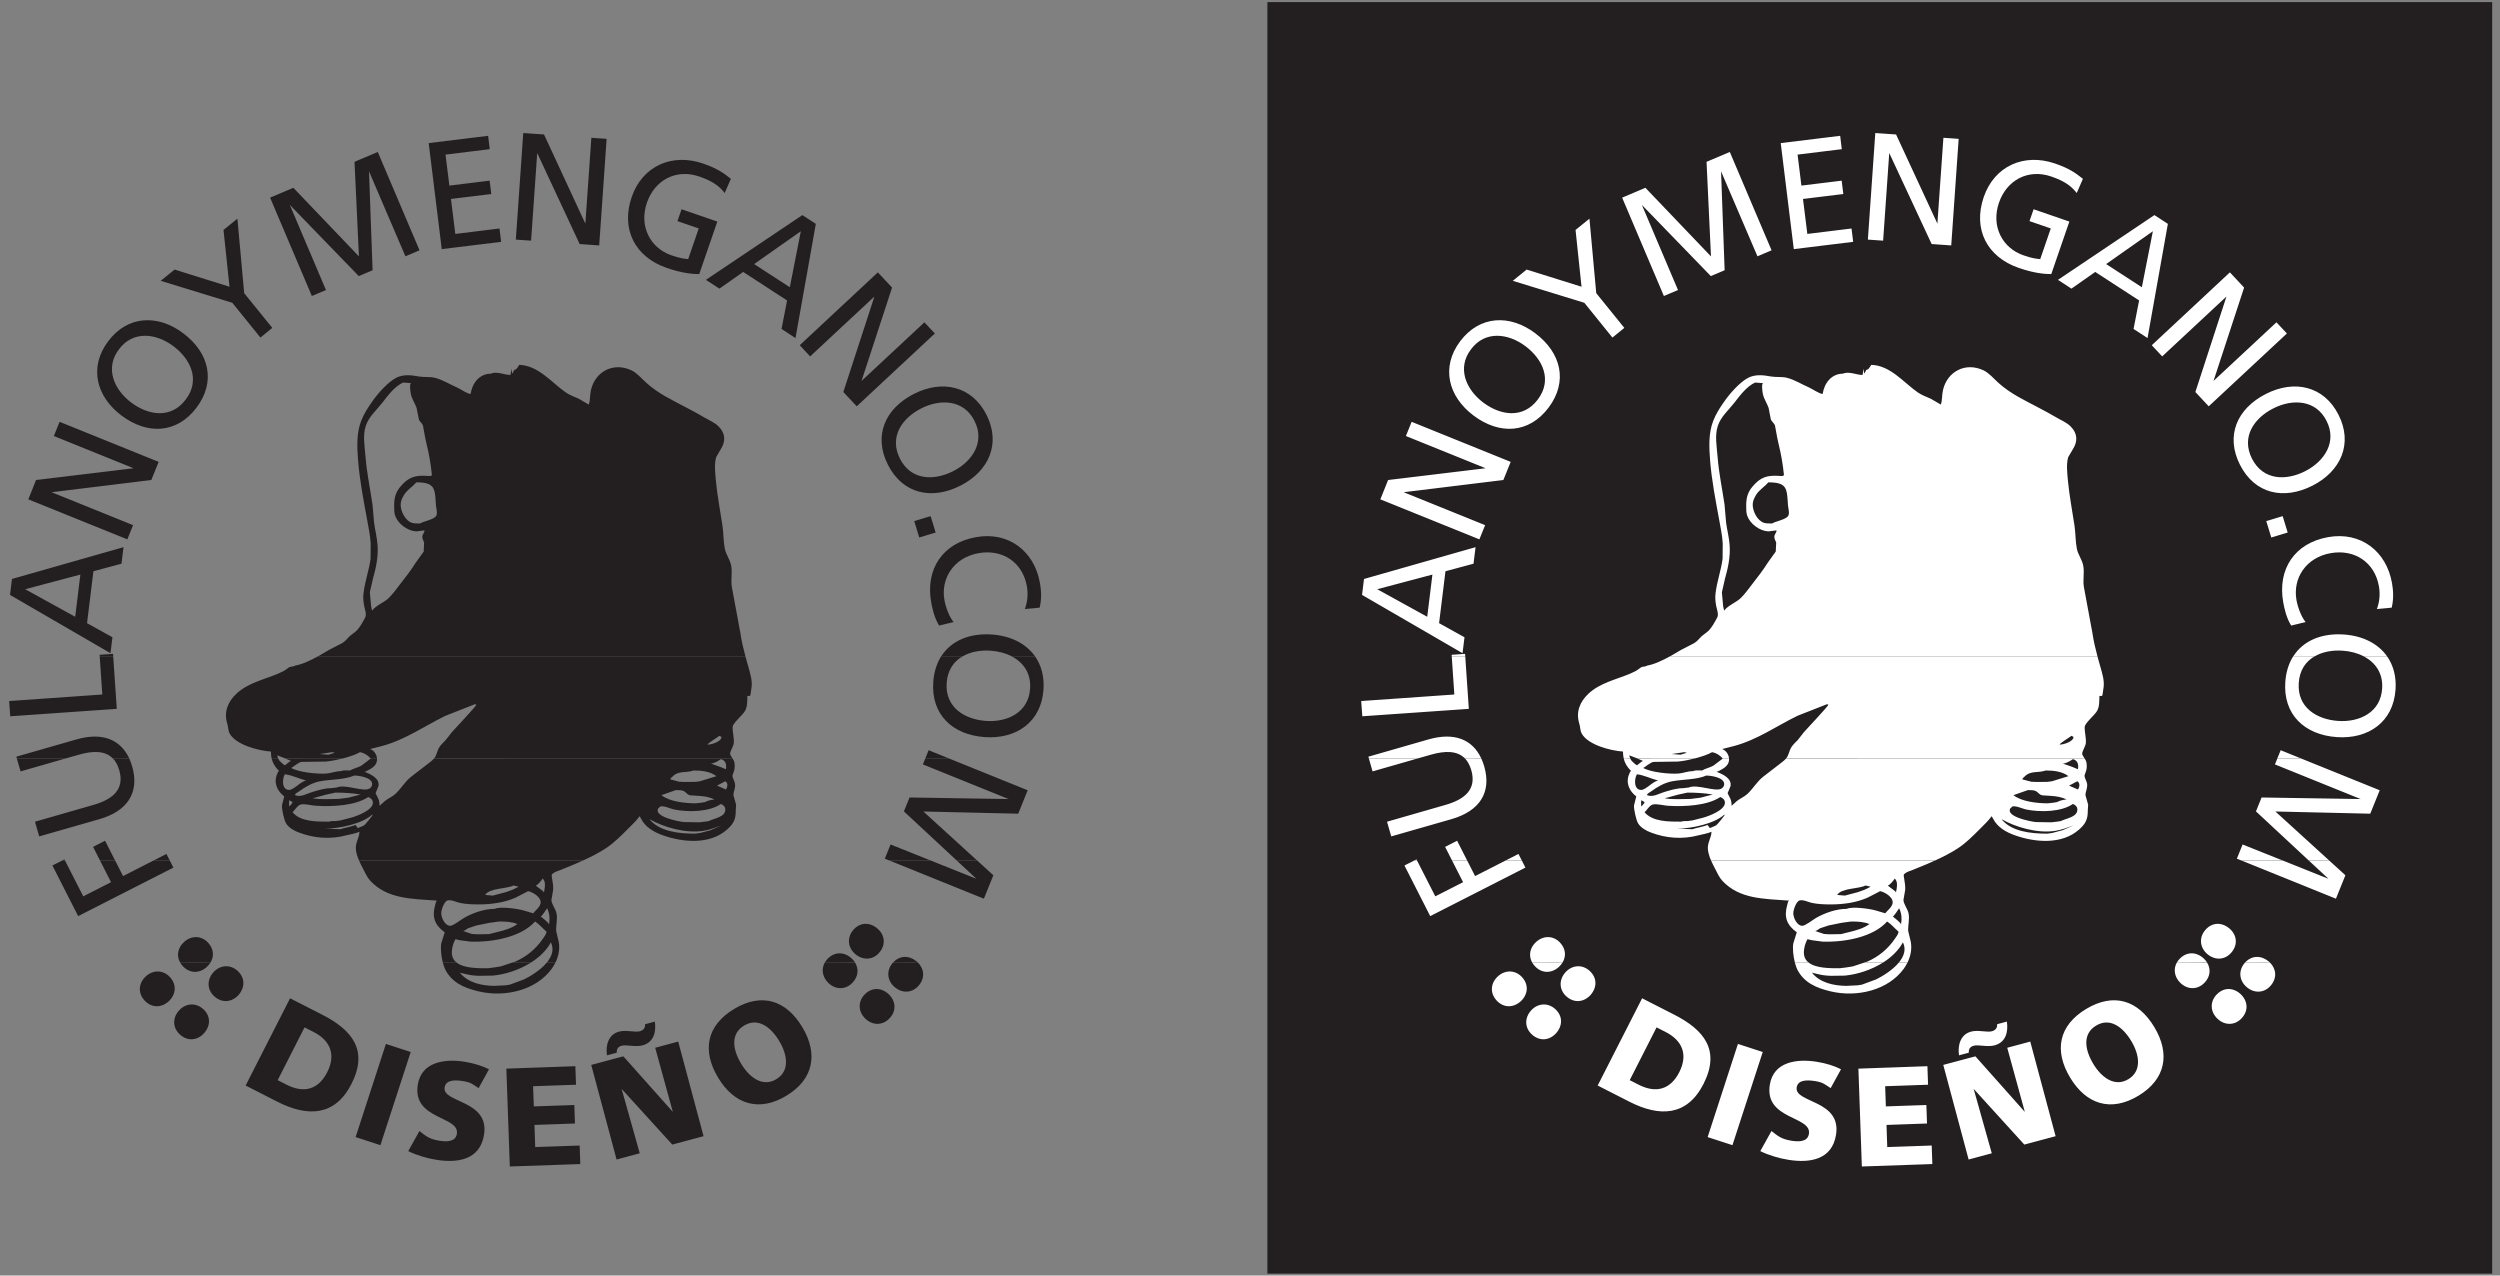
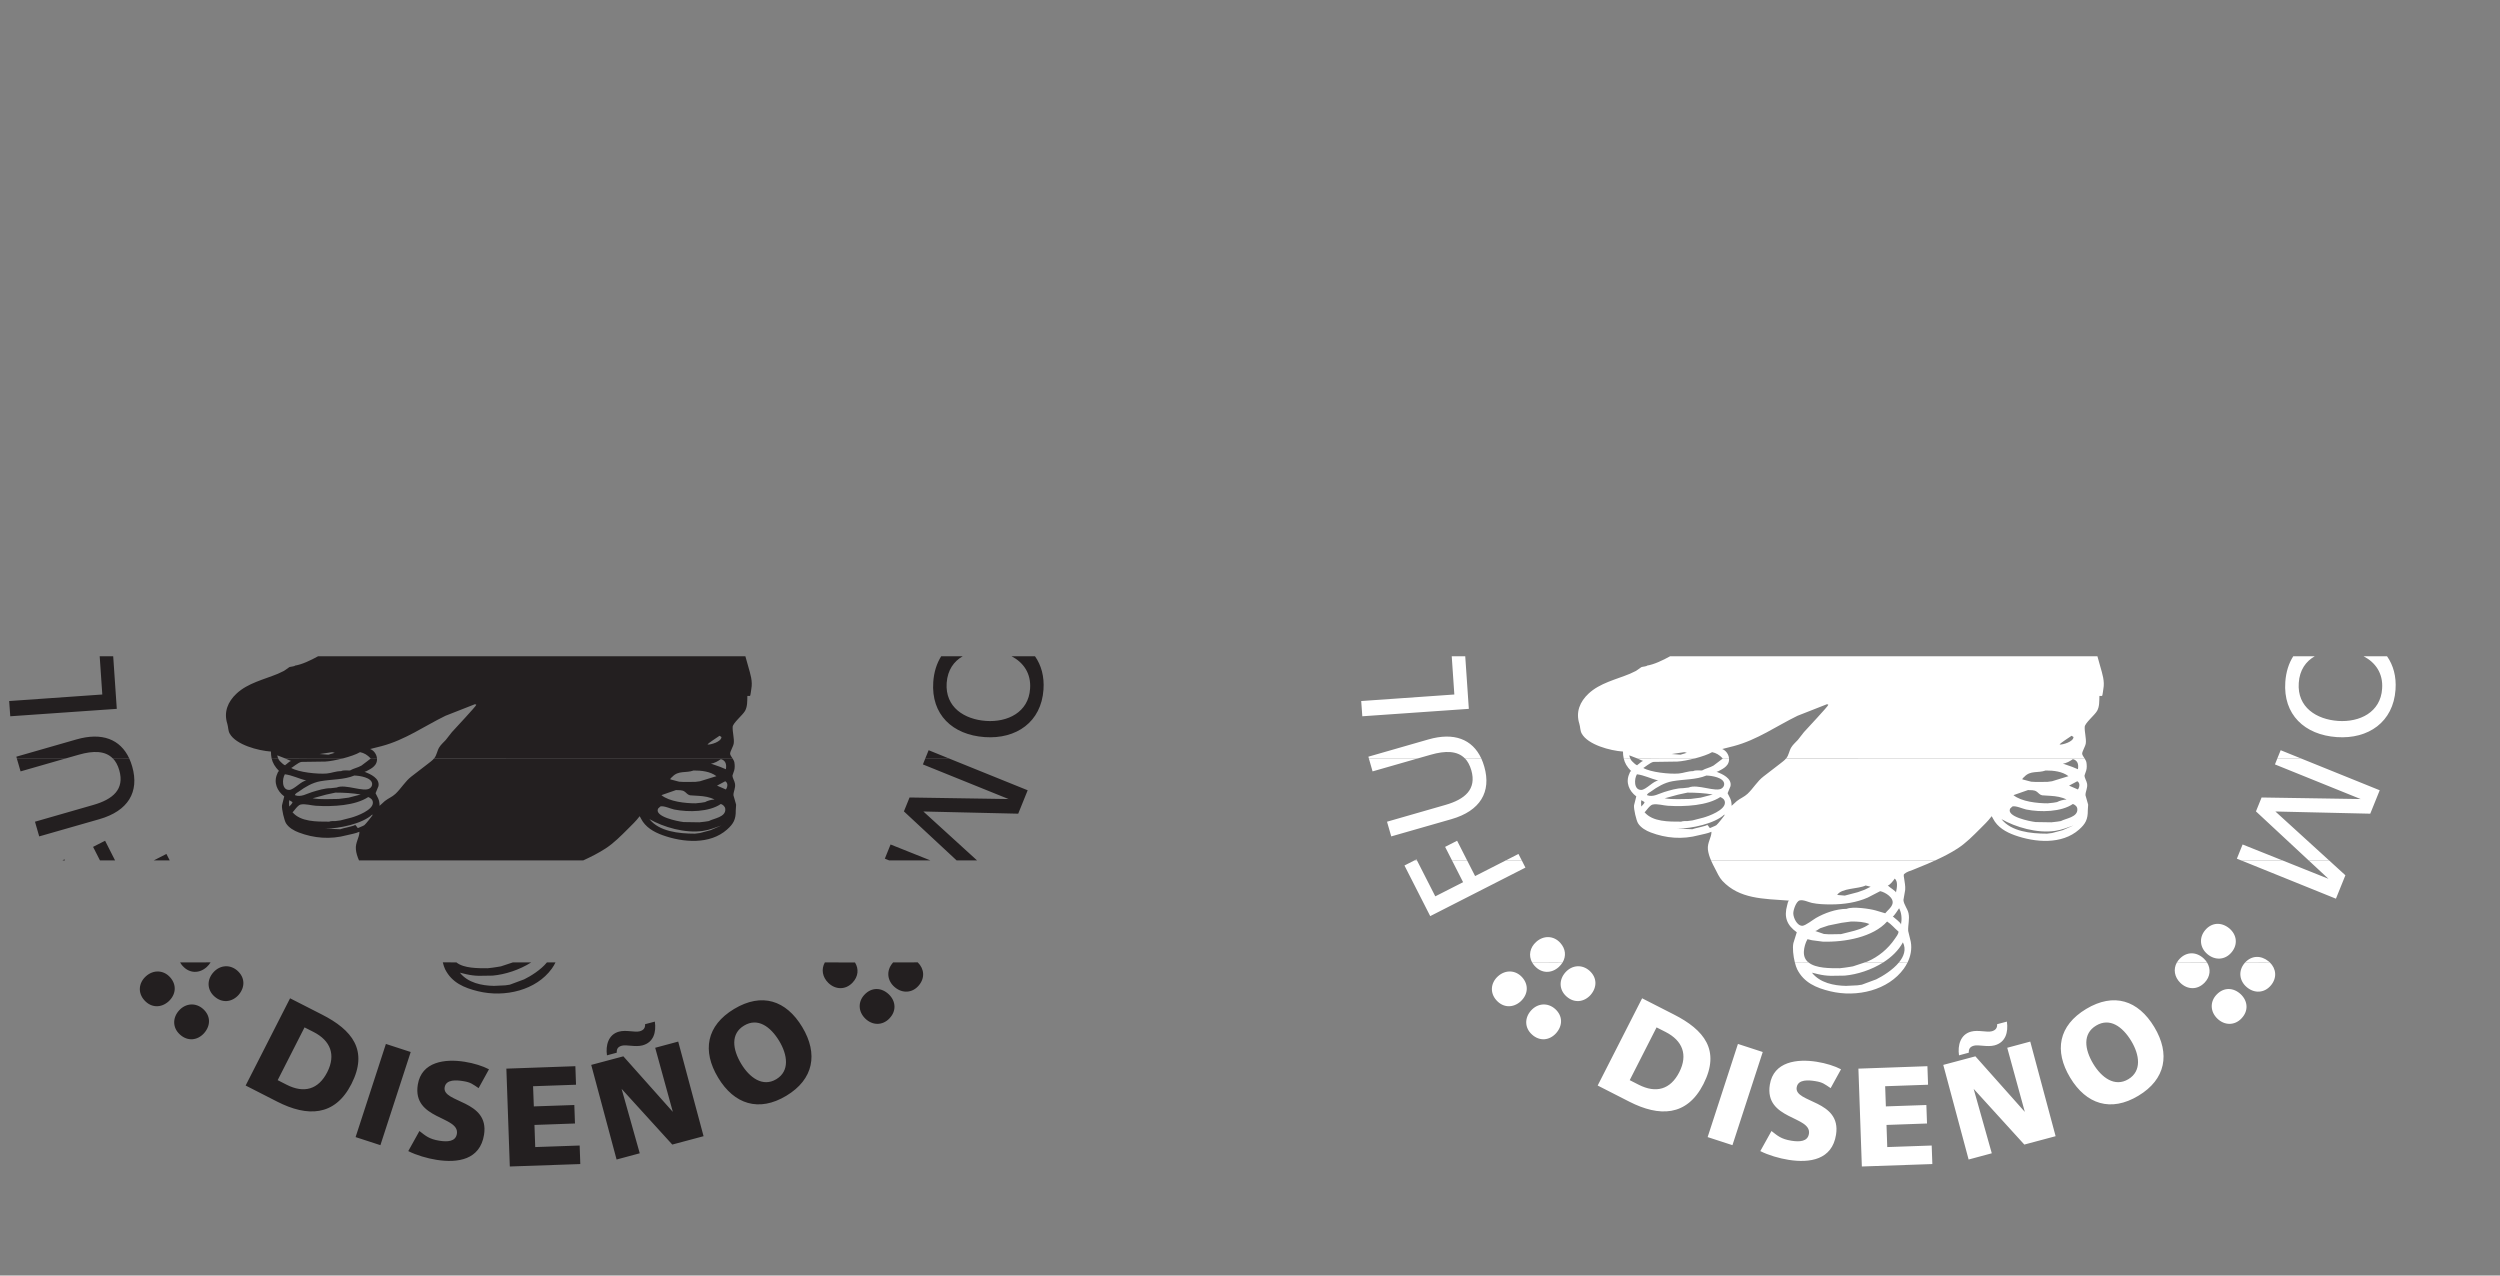
<svg xmlns="http://www.w3.org/2000/svg" width="196pt" height="100pt" viewBox="0 0 196 100" version="1.1">
  <rect x="0" y="0" width="196" height="100" fill="#808080" stroke="none" />
  <g id="surface1">
-     <path style=" stroke:none;fill-rule:nonzero;fill:rgb(13.699%,12.199%,12.5%);fill-opacity:1;" d="M 99.363 0.164 L 195.387 0.164 L 195.387 99.852 L 99.363 99.852 L 99.363 0.164 " />
    <path style=" stroke:none;fill-rule:evenodd;fill:rgb(100%,100%,100%);fill-opacity:1;" d="M 120.121 75.453 C 120.172 75.547 120.234 75.637 120.312 75.723 L 120.32 75.73 C 120.859 76.332 121.633 76.336 122.211 75.812 C 122.336 75.699 122.434 75.578 122.508 75.449 Z M 141.785 75.453 C 142.363 75.926 143.492 75.91 144.234 75.91 L 144.633 75.863 L 144.977 75.812 L 145.273 75.762 L 146.207 75.453 L 147.648 75.453 C 146.727 76.039 145.609 76.398 144.629 76.488 L 143.539 76.504 C 143.199 76.496 142.871 76.453 142.559 76.379 L 142.055 76.258 C 142.684 77.055 143.773 77.277 144.73 77.293 L 145.621 77.25 L 145.969 77.199 L 147.098 76.781 C 147.578 76.543 148.383 76.059 148.879 75.453 L 149.551 75.453 C 149.469 75.629 149.367 75.793 149.262 75.941 C 148.039 77.629 145.598 78.227 143.484 77.715 C 142.398 77.453 141.426 77.043 140.898 75.992 C 140.832 75.859 140.77 75.668 140.715 75.445 Z M 170.668 75.453 C 170.371 75.98 170.473 76.605 170.941 77.059 C 171.5 77.602 172.281 77.617 172.824 77.055 L 172.836 77.047 C 173.297 76.566 173.344 75.961 173.031 75.457 Z M 176.02 75.453 C 176.004 75.473 175.984 75.496 175.969 75.516 C 175.469 76.113 175.555 76.898 176.152 77.398 C 176.75 77.902 177.531 77.859 178.031 77.262 L 178.039 77.254 C 178.531 76.668 178.465 75.949 177.949 75.449 Z M 117.324 78.426 C 117.863 79.027 118.637 79.031 119.219 78.508 C 119.809 77.961 119.863 77.207 119.336 76.617 C 118.812 76.039 118.023 76.016 117.441 76.539 C 116.863 77.059 116.797 77.84 117.316 78.418 Z M 122.812 78.121 C 123.41 78.66 124.18 78.582 124.703 78.004 C 125.23 77.395 125.211 76.641 124.621 76.109 C 124.039 75.59 123.254 75.648 122.73 76.23 C 122.211 76.809 122.223 77.59 122.801 78.113 Z M 120.113 81.113 C 120.715 81.656 121.484 81.578 122.004 80.996 C 122.535 80.391 122.516 79.637 121.926 79.105 C 121.344 78.586 120.555 78.645 120.035 79.223 C 119.512 79.805 119.527 80.586 120.105 81.105 Z M 125.258 85.105 L 127.746 86.375 C 130.078 87.562 132.246 87.547 133.551 84.988 C 134.898 82.34 133.613 80.746 131.23 79.535 L 128.742 78.266 Z M 129.875 80.547 L 130.582 80.906 C 131.914 81.586 132.348 82.695 131.656 84.059 C 130.961 85.422 129.836 85.734 128.473 85.043 L 127.77 84.684 Z M 133.879 89.148 L 135.824 89.781 L 138.199 82.477 L 136.254 81.844 Z M 138.008 90.246 C 138.648 90.57 139.512 90.82 140.215 90.93 C 141.898 91.199 143.637 90.926 143.945 88.961 C 144.383 86.223 140.664 86.48 140.859 85.254 C 140.965 84.59 141.816 84.68 142.328 84.762 C 142.906 84.855 143.039 84.988 143.523 85.309 L 144.336 83.832 C 143.852 83.578 143.152 83.355 142.426 83.242 C 140.902 83 139.043 83.219 138.754 85.043 C 138.316 87.801 142.043 87.48 141.82 88.891 C 141.723 89.5 141.094 89.535 140.453 89.434 C 139.617 89.301 139.359 89.035 138.883 88.672 Z M 145.969 91.453 L 151.496 91.262 L 151.445 89.809 L 147.961 89.93 L 147.902 88.195 L 151.078 88.082 L 151.027 86.633 L 147.852 86.742 L 147.797 85.16 L 151.16 85.043 L 151.109 83.59 L 145.699 83.781 Z M 156.574 80.297 C 156.598 80.598 156.441 80.777 156.156 80.852 C 155.773 80.957 155.098 80.727 154.531 80.879 C 153.684 81.105 153.473 81.973 153.586 82.738 L 154.352 82.531 C 154.344 82.25 154.43 82.066 154.762 81.98 C 155.109 81.887 155.816 82.105 156.371 81.957 C 157.242 81.723 157.461 80.926 157.34 80.094 Z M 154.34 90.906 L 156.156 90.418 L 154.734 85.367 L 158.707 89.734 L 161.16 89.078 L 159.172 81.66 L 157.367 82.145 L 158.746 87.172 L 154.871 82.816 L 152.352 83.488 Z M 162.301 84.488 C 163.559 86.582 165.496 87.203 167.645 85.91 C 169.797 84.621 170.156 82.617 168.898 80.523 C 167.629 78.414 165.723 77.801 163.555 79.102 C 161.387 80.406 161.031 82.379 162.301 84.488 Z M 164.109 83.402 C 163.426 82.262 163.27 81.043 164.336 80.406 C 165.402 79.766 166.402 80.473 167.09 81.613 C 167.742 82.695 167.93 83.969 166.863 84.609 C 165.797 85.25 164.762 84.488 164.109 83.402 Z M 175.73 79.844 C 176.293 79.266 176.242 78.492 175.68 77.953 C 175.094 77.402 174.34 77.395 173.789 77.969 C 173.246 78.527 173.277 79.316 173.84 79.859 C 174.398 80.402 175.184 80.414 175.723 79.855 L 175.73 79.844 " />
    <path style=" stroke:none;fill-rule:evenodd;fill:rgb(100%,100%,100%);fill-opacity:1;" d="M 110.898 67.453 L 110.109 67.855 L 112.129 71.824 L 119.594 68.02 L 119.305 67.453 L 118.062 67.453 L 115.648 68.684 L 115.02 67.453 L 113.836 67.453 L 114.707 69.164 L 112.527 70.273 L 111.09 67.453 Z M 151.723 67.453 C 151.52 67.547 151.316 67.637 151.113 67.727 L 149.984 68.191 C 149.754 68.277 149.469 68.355 149.285 68.527 C 149.219 68.59 149.273 68.797 149.285 68.879 C 149.324 69.16 149.391 69.469 149.367 69.766 L 149.23 70.559 C 149.254 70.918 149.551 71.238 149.629 71.602 C 149.727 72.07 149.578 72.512 149.602 72.988 L 149.805 73.836 C 149.91 74.414 149.785 74.977 149.551 75.457 L 148.879 75.453 C 149.266 74.98 149.465 74.434 149.188 73.879 C 148.848 74.512 148.297 75.039 147.648 75.453 L 146.207 75.453 L 146.402 75.387 C 147.266 75.012 148.016 74.402 148.562 73.594 C 148.66 73.449 148.844 73.227 148.844 73.039 C 148.523 72.77 148.293 72.465 147.949 72.246 C 146.859 73.469 144.645 73.879 142.898 73.824 L 142.059 73.715 L 141.707 73.633 C 141.543 73.91 141.445 74.273 141.426 74.574 C 141.398 74.98 141.543 75.262 141.785 75.457 L 140.715 75.453 C 140.59 74.945 140.52 74.309 140.602 73.938 L 140.867 73.09 C 140.086 72.531 139.848 71.898 140.117 70.957 C 140.141 70.871 140.18 70.609 140.273 70.609 C 138.215 70.461 136.375 70.484 135.035 69.059 C 134.777 68.781 134.625 68.414 134.457 68.094 C 134.352 67.895 134.238 67.68 134.145 67.457 Z M 175.703 67.453 L 183.137 70.457 L 183.879 68.621 L 182.598 67.453 L 180.996 67.453 L 182.551 68.898 L 178.938 67.453 Z M 122.508 75.453 C 122.801 74.961 122.75 74.391 122.328 73.922 C 121.809 73.344 121.016 73.32 120.438 73.844 C 119.941 74.285 119.82 74.918 120.117 75.457 Z M 173.031 75.453 C 172.965 75.352 172.883 75.246 172.781 75.152 C 172.191 74.602 171.438 74.598 170.887 75.168 C 170.801 75.258 170.727 75.355 170.668 75.461 Z M 177.949 75.453 C 177.918 75.422 177.891 75.395 177.855 75.367 C 177.254 74.879 176.527 74.906 176.02 75.457 Z M 145.129 72.246 L 144.383 72.348 L 143.348 72.559 L 142.715 72.77 C 142.598 72.82 142.434 72.988 142.305 72.988 L 142.996 73.223 C 143.43 73.27 143.871 73.234 144.336 73.234 L 144.977 73.074 C 145.531 72.941 146.105 72.785 146.562 72.445 C 146.141 72.27 145.66 72.246 145.129 72.246 Z M 148.891 71.207 C 148.82 71.305 148.484 71.848 148.395 71.848 C 148.562 72.008 149.039 72.332 149.039 72.492 C 149.121 72.027 149.086 71.578 148.891 71.207 Z M 147.406 69.867 L 146.422 70.375 C 145.566 70.75 144.59 70.906 143.539 70.906 C 143.012 70.906 142.523 70.887 142.059 70.789 C 141.789 70.734 141.367 70.512 141.09 70.594 C 140.82 70.668 140.594 71.332 140.594 71.602 C 140.594 71.949 140.887 72.594 141.309 72.582 C 141.551 72.57 142.141 72.105 142.367 71.973 C 143.027 71.594 143.934 71.254 144.781 71.254 C 145.242 71.047 146.605 71.25 147.051 71.379 L 147.801 71.602 C 148.004 71.348 148.246 71.203 148.359 70.895 C 148.539 70.391 147.793 69.945 147.406 69.867 Z M 146.266 69.422 C 145.691 69.707 144.375 69.609 144.035 70.164 L 144.633 70.215 L 145.66 69.945 L 146.203 69.746 L 146.66 69.52 Z M 148.547 68.879 C 148.48 68.996 148.145 69.422 148 69.422 C 148.148 69.574 148.645 69.871 148.645 69.969 C 148.73 69.551 148.805 69.102 148.547 68.879 Z M 174.953 74.664 C 175.473 74.043 175.367 73.277 174.77 72.777 C 174.145 72.27 173.391 72.316 172.883 72.926 C 172.383 73.523 172.469 74.309 173.066 74.809 C 173.664 75.309 174.445 75.27 174.945 74.672 L 174.953 74.664 " />
    <path style=" stroke:none;fill-rule:evenodd;fill:rgb(100%,100%,100%);fill-opacity:1;" d="M 107.316 59.453 L 107.609 60.477 L 111.18 59.453 Z M 114.848 59.453 C 115.066 59.684 115.234 59.988 115.352 60.391 C 115.777 61.879 114.855 62.668 113.309 63.109 L 108.742 64.422 L 109.074 65.574 L 113.789 64.223 C 116.051 63.574 116.938 62.086 116.367 60.102 C 116.301 59.867 116.219 59.652 116.129 59.453 Z M 127.805 59.453 C 127.824 59.5 127.844 59.543 127.875 59.59 C 127.922 59.668 128.383 60.121 128.383 59.961 C 128.504 59.898 128.699 59.664 128.828 59.664 C 128.664 59.594 128.504 59.523 128.344 59.457 L 132.879 59.453 C 132.367 59.594 131.844 59.688 131.504 59.707 L 129.625 59.734 C 129.379 59.773 128.891 60.207 128.828 60.207 C 129.426 60.551 130.879 60.699 131.602 60.645 C 131.992 60.613 132.312 60.457 132.742 60.457 C 132.914 60.367 133.223 60.406 133.438 60.406 C 133.723 60.238 134.047 60.191 134.336 60.023 C 134.438 59.965 135.055 59.465 135.07 59.465 C 135.066 59.461 135.062 59.453 135.055 59.449 L 135.555 59.453 C 135.57 59.625 135.535 59.793 135.438 59.938 C 135.297 60.145 135.086 60.27 134.883 60.375 C 134.797 60.418 134.68 60.504 134.574 60.504 C 135.023 60.68 135.793 61.012 135.672 61.633 L 135.445 62.188 L 135.648 62.594 C 135.73 62.77 135.758 62.957 135.758 63.176 L 136.172 62.801 C 136.438 62.59 136.746 62.477 137.004 62.238 C 137.461 61.809 137.758 61.258 138.258 60.875 L 139.547 59.883 C 139.715 59.746 139.895 59.629 140.035 59.457 L 163.426 59.453 C 163.492 59.555 163.555 59.664 163.574 59.766 C 163.609 59.957 163.617 60.23 163.559 60.406 L 163.426 60.797 C 163.426 61.008 163.594 61.227 163.629 61.449 C 163.676 61.793 163.504 62.031 163.5 62.34 L 163.711 63.086 L 163.684 63.527 C 163.691 64.246 163.504 64.59 162.992 65.043 C 161.648 66.227 159.562 66.059 157.945 65.48 C 157.258 65.23 156.602 64.859 156.254 64.18 C 156.234 64.141 156.121 63.906 156.121 64.023 C 155.863 64.371 155.535 64.68 155.242 64.973 C 154.68 65.535 154.129 66.098 153.477 66.52 C 152.914 66.887 152.324 67.18 151.723 67.457 L 134.145 67.453 C 134.023 67.176 133.93 66.883 133.898 66.594 C 133.848 66.051 134.18 65.676 134.18 65.211 C 133.836 65.359 133.52 65.395 133.195 65.48 C 131.891 65.832 130.602 65.715 129.422 65.266 C 129.059 65.129 128.641 64.898 128.422 64.543 C 128.289 64.332 128.07 63.414 128.109 63.133 L 128.285 62.438 C 127.715 62.012 127.43 61.332 127.742 60.656 C 127.773 60.582 127.797 60.457 127.887 60.457 C 127.555 60.121 127.375 59.82 127.297 59.449 Z M 178.547 59.453 L 178.355 59.93 L 185.074 62.645 L 177.309 62.523 L 176.867 63.613 L 180.996 67.453 L 182.598 67.453 L 178.391 63.621 L 185.828 63.793 L 186.57 61.957 L 180.375 59.453 Z M 111.09 67.453 L 111.051 67.375 L 110.898 67.453 Z M 115.02 67.453 L 114.238 65.914 L 113.297 66.395 L 113.836 67.453 Z M 119.305 67.453 L 119.047 66.949 L 118.062 67.453 Z M 178.938 67.453 L 175.82 66.207 L 175.371 67.32 L 175.703 67.453 Z M 156.914 64.219 C 157.676 65.184 159.191 65.359 160.484 65.359 L 160.879 65.309 L 161.711 65.086 L 162.562 64.715 C 162.094 64.871 161.652 65.062 161.121 65.141 C 159.711 65.352 158.012 64.848 156.914 64.219 Z M 135.172 63.875 C 134.422 64.57 132.613 64.965 131.504 64.965 L 132.691 65.012 C 132.852 64.926 133.832 64.762 133.832 64.668 C 133.988 64.754 133.98 64.914 134.078 64.914 C 134.242 64.832 134.422 64.781 134.562 64.695 C 134.633 64.652 135.219 63.934 135.219 63.875 Z M 162.516 63.031 C 161.602 63.66 159.988 63.691 158.852 63.465 C 158.574 63.406 158.035 63.148 157.77 63.227 L 157.594 63.395 C 157.277 64.027 159.141 64.398 159.594 64.449 L 160.828 64.469 L 161.273 64.418 L 161.574 64.371 C 161.957 64.16 162.91 64.07 162.863 63.43 C 162.852 63.227 162.688 63.098 162.516 63.031 Z M 128.68 62.734 C 128.637 62.891 128.68 63.258 128.68 63.23 C 128.746 63.148 128.93 62.992 128.93 62.883 Z M 134.871 62.488 C 133.859 63.16 132.109 63.254 130.762 63.172 C 130.395 63.148 129.949 63.004 129.578 63.074 C 129.32 63.121 129 63.676 128.93 63.676 C 129.57 64.438 130.836 64.418 131.801 64.418 C 131.938 64.363 132.133 64.371 132.297 64.371 L 132.691 64.32 L 133.531 64.105 C 133.98 63.98 135.234 63.52 135.234 62.934 C 135.234 62.691 135.062 62.57 134.871 62.488 Z M 132.297 62.141 L 131.559 62.301 L 130.512 62.586 C 131.184 62.699 131.848 62.637 132.543 62.637 L 132.941 62.586 L 133.336 62.535 L 134.277 62.289 C 133.641 62.18 132.988 62.141 132.297 62.141 Z M 158.996 61.941 L 157.855 62.34 C 158.488 62.852 159.73 62.98 160.531 62.98 L 160.977 62.934 L 161.273 62.883 C 161.449 62.781 161.797 62.684 162.02 62.684 C 161.645 62.488 161.203 62.422 160.777 62.395 L 160.098 62.352 C 159.879 62.297 159.824 62.156 159.652 62.047 C 159.477 61.934 159.23 61.949 158.996 61.941 Z M 162.859 61.25 L 162.215 61.594 L 162.91 61.895 C 163.062 61.668 163.078 61.379 162.859 61.25 Z M 133.781 60.801 C 132.973 61.141 132.012 61.086 131.109 61.25 C 130.496 61.359 129.926 61.695 129.434 62.055 C 129.348 62.113 129.125 62.219 129.125 62.34 C 129.598 62.531 130.074 62.211 130.465 62.098 C 130.926 61.961 131.438 61.793 131.949 61.793 L 132.395 61.742 C 133.074 61.441 134.539 62.141 134.992 61.805 C 135.109 61.719 135.184 61.605 135.176 61.449 C 135.141 60.953 134.199 60.816 133.781 60.801 Z M 128.336 60.703 C 128.117 61.055 128.078 61.941 128.676 61.93 C 129.051 61.922 129.645 61.199 130.02 61.199 C 129.414 61.043 128.91 60.777 128.336 60.703 Z M 160.383 60.406 C 159.766 60.629 159.191 60.379 158.703 60.906 C 158.652 60.961 158.551 61.016 158.551 61.102 L 159.242 61.285 C 159.676 61.324 160.09 61.297 160.531 61.297 L 160.879 61.25 L 162.168 60.852 C 161.684 60.477 160.996 60.406 160.383 60.406 Z M 162.516 59.516 C 162.32 59.656 161.977 59.863 161.723 59.863 L 162.457 60.121 L 162.91 60.309 C 162.988 59.852 162.836 59.602 162.516 59.516 " />
    <path style=" stroke:none;fill-rule:evenodd;fill:rgb(100%,100%,100%);fill-opacity:1;" d="M 113.816 51.453 L 114.02 54.449 L 106.719 54.961 L 106.805 56.156 L 115.156 55.574 L 114.875 51.453 Z M 164.438 51.453 C 164.512 51.727 164.59 52 164.668 52.273 C 164.824 52.836 165.02 53.398 164.902 54.02 C 164.883 54.105 164.844 54.562 164.793 54.562 L 164.594 54.562 C 164.578 55 164.605 55.383 164.414 55.73 C 164.23 56.062 163.457 56.684 163.441 56.988 C 163.422 57.406 163.574 57.895 163.527 58.273 C 163.492 58.531 163.227 58.922 163.242 59.102 C 163.254 59.199 163.344 59.324 163.426 59.453 L 140.035 59.453 C 140.039 59.453 140.043 59.449 140.047 59.445 C 140.246 59.195 140.27 58.855 140.441 58.586 C 140.57 58.375 140.773 58.203 140.949 58.012 L 141.43 57.398 C 141.648 57.152 143.344 55.352 143.344 55.254 L 143.242 55.207 L 140.926 56.117 C 139.258 56.93 137.766 58.008 135.918 58.496 L 135.02 58.723 C 135.316 58.836 135.527 59.141 135.555 59.457 L 135.055 59.453 C 134.793 59.18 134.551 59.035 134.23 58.969 C 133.945 59.141 133.418 59.32 132.879 59.461 L 128.344 59.453 C 128.137 59.371 127.938 59.289 127.738 59.219 C 127.754 59.309 127.773 59.383 127.805 59.457 L 127.297 59.453 C 127.258 59.289 127.242 59.113 127.242 58.922 C 126.246 58.855 124.492 58.391 124.008 57.512 C 123.875 57.273 123.902 57.004 123.82 56.742 C 123.527 55.82 123.867 55.012 124.539 54.383 C 125.422 53.551 126.703 53.273 127.785 52.824 L 128.262 52.598 L 128.688 52.301 C 128.758 52.27 129.125 52.242 129.125 52.184 C 129.68 52.094 130.348 51.777 130.941 51.449 Z M 179.789 51.453 C 179.438 52.008 179.223 52.68 179.168 53.465 C 178.988 56.016 180.672 57.613 183.207 57.789 C 185.684 57.961 187.633 56.605 187.809 54.07 C 187.883 53.031 187.633 52.148 187.145 51.453 L 185.309 51.453 C 186.227 51.93 186.848 52.785 186.758 53.996 C 186.641 55.84 184.996 56.641 183.297 56.52 C 181.633 56.402 180.086 55.465 180.223 53.539 C 180.289 52.523 180.785 51.844 181.48 51.449 Z M 111.18 59.453 L 112.18 59.168 C 113.309 58.844 114.254 58.852 114.848 59.461 L 116.129 59.453 C 115.426 57.949 113.992 57.398 111.996 57.969 L 107.281 59.324 L 107.316 59.453 Z M 180.375 59.453 L 178.805 58.816 L 178.547 59.453 Z M 132.051 58.969 L 131.059 59.117 L 131.754 59.168 L 132.246 59.02 Z M 162.414 57.684 C 162.285 57.781 161.473 58.285 161.473 58.375 C 161.711 58.395 162.562 58.156 162.562 57.781 L 162.414 57.684 " />
-     <path style=" stroke:none;fill-rule:evenodd;fill:rgb(100%,100%,100%);fill-opacity:1;" d="M 114.875 51.453 L 114.863 51.262 L 113.809 51.336 L 113.816 51.453 Z M 130.941 51.453 C 131.242 51.285 131.523 51.113 131.766 50.969 L 132.824 50.422 C 133.07 50.273 133.203 50.082 133.41 49.879 L 133.91 49.488 C 134.211 49.207 134.449 48.754 134.637 48.398 C 134.762 48.148 134.586 47.727 134.543 47.473 C 134.492 47.176 134.457 46.852 134.496 46.539 C 134.605 45.586 134.926 44.75 135.051 43.809 L 135.062 42.621 C 135.031 41.996 134.895 41.391 134.789 40.785 C 134.508 39.242 134.199 37.695 134.07 36.086 C 133.988 35.02 133.949 33.949 134.312 33.008 C 134.531 32.438 134.844 31.957 135.195 31.461 C 135.617 30.855 136.402 29.957 137.062 29.617 C 137.617 29.336 138.227 29.402 138.84 29.516 C 139.242 29.586 139.684 29.523 140.07 29.613 C 140.703 29.766 141.266 30.137 141.855 30.391 C 142.109 30.504 142.641 30.883 142.898 30.883 C 143.023 30.023 143.602 29.297 144.48 29.297 C 144.957 29.086 145.551 29.398 146.02 29.398 C 146.074 29.211 146.066 29.066 146.066 28.902 L 146.168 29.297 L 146.316 29 C 146.527 28.977 146.59 28.754 146.711 28.605 C 148.203 28.652 149.223 29.969 150.344 30.758 C 150.676 30.988 151.008 31.094 151.375 31.262 L 152.16 31.719 C 152.281 31.41 152.238 30.984 152.328 30.59 C 152.648 29.156 154.07 28.355 155.508 29.035 C 155.934 29.238 156.297 29.672 156.66 30 C 157.141 30.438 157.672 30.793 158.219 31.105 C 159.215 31.664 160.254 32.156 161.238 32.738 C 161.605 32.957 162.023 33.117 162.34 33.434 C 162.883 33.977 162.91 34.602 162.504 35.234 L 162.145 35.844 C 161.984 36.398 162.074 37.133 162.129 37.719 C 162.242 38.914 162.473 40.066 162.645 41.238 C 162.73 41.824 162.711 42.434 162.824 43.016 C 162.914 43.488 163.238 43.867 163.328 44.359 C 163.426 44.879 163.289 45.465 163.371 45.988 L 164.051 49.656 C 164.137 50.254 164.281 50.859 164.438 51.449 Z M 181.48 51.453 C 182.105 51.09 182.895 50.957 183.68 51.016 C 184.266 51.055 184.828 51.203 185.309 51.453 L 187.145 51.453 C 186.441 50.453 185.234 49.848 183.77 49.746 C 182.016 49.621 180.57 50.23 179.789 51.461 Z M 138.637 37.816 C 138.328 38.184 137.906 38.406 137.664 38.82 C 137.547 39.027 137.43 39.242 137.414 39.504 C 137.379 40.047 137.773 40.836 138.305 40.992 C 138.492 41.047 138.723 41.039 138.934 41.039 C 139.234 40.859 140.008 40.738 140.195 40.445 C 140.324 40.238 140.191 39.824 140.176 39.598 C 140.094 38.289 140.117 37.816 138.637 37.816 Z M 137.598 29.992 C 136.934 30.301 136.422 30.996 135.988 31.555 C 135.5 32.184 134.918 32.652 134.672 33.406 C 134.426 34.156 134.598 35.031 134.66 35.836 C 134.766 37.129 135.02 38.316 135.203 39.555 L 135.328 40.988 C 135.406 41.555 135.555 42.129 135.602 42.723 C 135.672 43.625 135.473 44.555 135.246 45.34 L 134.996 46.438 L 135.094 47.523 L 135.172 47.875 C 135.488 47.449 136.137 47.227 136.492 46.871 C 136.812 46.551 137.055 46.211 137.32 45.863 C 137.773 45.277 138.211 44.73 138.594 44.113 L 139.219 43.242 L 139.254 42.531 C 139.203 42.387 139.105 42.262 139.109 42.078 C 139.117 41.871 139.281 41.773 139.281 41.582 L 138.637 41.66 C 137.945 41.625 137.207 41.07 136.98 40.43 C 136.895 40.184 136.902 39.895 136.902 39.602 C 136.902 39.031 137.035 38.582 137.367 38.184 C 138.012 37.402 138.539 37.234 139.578 37.316 C 139.691 37.324 139.848 37.344 139.859 37.211 L 139.789 36.629 C 139.684 35.824 139.516 35.098 139.34 34.348 L 139.16 33.367 C 139.094 33.164 138.887 33.055 138.828 32.855 L 138.66 31.98 C 138.523 31.582 138.277 31.277 138.199 30.832 C 138.176 30.711 138.078 30.039 138.242 30.039 Z M 114.664 51.211 L 114.816 49.961 L 112.824 48.855 L 113.324 44.785 L 115.523 44.195 L 115.684 42.898 L 106.938 45.391 L 106.785 46.641 Z M 112.301 45.047 L 111.895 48.355 L 107.977 46.195 Z M 115.984 42.285 L 116.434 41.172 L 110.047 38.59 L 117.863 37.633 L 118.438 36.211 L 110.672 33.07 L 110.223 34.184 L 116.473 36.711 L 108.828 37.633 L 108.219 39.148 Z M 115.52 32.574 C 117.551 34.105 119.867 34 121.406 31.961 C 122.945 29.918 122.402 27.664 120.371 26.133 C 118.391 24.637 116.016 24.715 114.484 26.746 C 112.953 28.777 113.535 31.078 115.52 32.574 Z M 116.285 31.559 C 114.926 30.531 114.207 28.852 115.328 27.383 C 116.434 25.898 118.246 26.125 119.605 27.148 C 120.938 28.152 121.727 29.781 120.562 31.324 C 119.398 32.867 117.617 32.559 116.285 31.559 Z M 126.414 26.465 L 127.348 25.707 L 125.145 22.984 L 124.613 17.145 L 123.523 18.027 L 123.992 22.48 L 119.691 21.133 L 118.602 22.016 L 124.211 23.738 Z M 130.449 23.207 L 131.555 22.738 L 128.723 16.066 L 134.129 21.645 L 135.211 21.188 L 134.93 13.43 L 137.785 20.094 L 138.891 19.625 L 135.617 11.914 L 133.793 12.688 L 134.141 20.102 L 129 14.723 L 127.176 15.496 Z M 140.633 19.531 L 145.289 18.961 L 145.16 17.914 L 141.695 18.34 L 141.355 15.598 L 144.516 15.211 L 144.387 14.164 L 141.23 14.551 L 140.93 12.121 L 144.395 11.695 L 144.27 10.648 L 139.609 11.219 Z M 146.441 18.785 L 147.637 18.867 L 148.117 11.996 L 151.441 19.133 L 152.977 19.242 L 153.559 10.887 L 152.363 10.801 L 151.891 17.531 L 148.652 10.543 L 147.023 10.43 Z M 163.301 14.02 C 162.723 13.566 162.27 13.219 161.113 12.82 C 158.695 11.988 156.367 13.004 155.527 15.441 C 154.66 17.961 155.773 20.145 158.281 21.008 C 159.52 21.434 160.336 21.488 160.82 21.488 L 162.238 17.371 L 159.434 16.406 L 159.113 17.336 L 160.781 17.91 L 159.953 20.316 C 159.648 20.277 159.418 20.285 158.637 20.016 C 156.992 19.449 156.078 17.75 156.719 15.891 C 157.328 14.121 159 13.211 160.824 13.84 C 161.848 14.191 162.387 14.578 162.816 15.133 Z M 161.344 21.941 L 162.402 22.629 L 164.266 21.32 L 167.707 23.555 L 167.27 25.789 L 168.367 26.504 L 169.961 17.551 L 168.906 16.863 Z M 167.922 22.52 L 165.121 20.703 L 168.785 18.129 Z M 168.699 27.066 L 169.516 27.941 L 174.555 23.246 L 172.117 30.734 L 173.164 31.855 L 179.293 26.145 L 178.473 25.27 L 173.539 29.867 L 175.938 22.547 L 174.824 21.352 Z M 177.648 30.883 C 175.379 32.039 174.457 34.164 175.617 36.445 C 176.777 38.723 179.039 39.223 181.309 38.07 C 183.52 36.941 184.492 34.777 183.336 32.512 C 182.184 30.242 179.859 29.758 177.648 30.883 Z M 178.223 32.02 C 179.742 31.246 181.566 31.34 182.395 32.988 C 183.246 34.633 182.246 36.164 180.73 36.938 C 179.242 37.695 177.438 37.684 176.559 35.965 C 175.684 34.242 176.738 32.773 178.223 32.02 Z M 177.676 40.855 L 178.07 42.141 L 179.355 41.75 L 178.961 40.465 Z M 187.508 47.641 C 187.664 47.004 187.648 46.363 187.535 45.723 C 187.094 43.207 185.078 41.66 182.535 42.109 C 179.914 42.57 178.543 44.605 179.004 47.215 C 179.09 47.699 179.258 48.461 179.629 49.043 L 180.762 48.77 C 180.441 48.398 180.148 47.637 180.043 47.043 C 179.742 45.332 180.785 43.711 182.723 43.367 C 184.578 43.039 186.172 44.062 186.508 45.965 C 186.613 46.57 186.562 47.176 186.348 47.75 L 187.508 47.641 " />
    <path style=" stroke:none;fill-rule:evenodd;fill:rgb(13.699%,12.199%,12.5%);fill-opacity:1;" d="M 14.121 75.453 C 14.172 75.547 14.234 75.637 14.312 75.723 L 14.32 75.73 C 14.859 76.332 15.633 76.336 16.211 75.812 C 16.336 75.699 16.434 75.578 16.508 75.449 Z M 35.785 75.453 C 36.363 75.926 37.492 75.91 38.234 75.91 L 38.633 75.863 L 38.977 75.812 L 39.273 75.762 L 40.207 75.453 L 41.648 75.453 C 40.727 76.039 39.609 76.398 38.629 76.488 L 37.543 76.504 C 37.199 76.496 36.871 76.453 36.555 76.379 L 36.055 76.258 C 36.684 77.055 37.773 77.277 38.73 77.293 L 39.621 77.25 L 39.969 77.199 L 41.094 76.781 C 41.578 76.543 42.383 76.059 42.879 75.453 L 43.551 75.453 C 43.469 75.629 43.367 75.793 43.262 75.941 C 42.043 77.629 39.598 78.227 37.484 77.715 C 36.398 77.453 35.426 77.043 34.898 75.992 C 34.832 75.859 34.77 75.668 34.715 75.445 Z M 64.668 75.453 C 64.371 75.98 64.473 76.605 64.941 77.059 C 65.5 77.602 66.281 77.617 66.824 77.055 L 66.832 77.047 C 67.297 76.566 67.344 75.961 67.031 75.457 Z M 70.02 75.453 C 70.004 75.473 69.984 75.496 69.969 75.516 C 69.469 76.113 69.555 76.898 70.152 77.398 C 70.75 77.902 71.531 77.859 72.031 77.262 L 72.039 77.254 C 72.531 76.668 72.465 75.949 71.949 75.449 Z M 11.324 78.426 C 11.863 79.027 12.637 79.031 13.219 78.508 C 13.809 77.961 13.863 77.207 13.336 76.617 C 12.812 76.039 12.023 76.016 11.441 76.539 C 10.863 77.059 10.793 77.84 11.316 78.418 Z M 16.812 78.121 C 17.41 78.66 18.18 78.582 18.703 78.004 C 19.23 77.395 19.211 76.641 18.621 76.109 C 18.039 75.59 17.254 75.648 16.73 76.23 C 16.211 76.809 16.223 77.59 16.801 78.113 Z M 14.113 81.113 C 14.715 81.656 15.484 81.578 16.004 80.996 C 16.535 80.391 16.516 79.637 15.926 79.105 C 15.344 78.586 14.555 78.645 14.035 79.223 C 13.512 79.805 13.527 80.586 14.105 81.105 Z M 19.258 85.105 L 21.746 86.375 C 24.078 87.562 26.246 87.547 27.551 84.988 C 28.898 82.34 27.613 80.746 25.23 79.535 L 22.742 78.266 Z M 23.875 80.547 L 24.582 80.906 C 25.914 81.586 26.348 82.695 25.656 84.059 C 24.961 85.422 23.836 85.734 22.473 85.043 L 21.77 84.684 Z M 27.879 89.148 L 29.824 89.781 L 32.199 82.477 L 30.254 81.844 Z M 32.008 90.246 C 32.648 90.57 33.512 90.82 34.215 90.93 C 35.902 91.199 37.637 90.926 37.949 88.961 C 38.383 86.223 34.664 86.48 34.859 85.254 C 34.965 84.59 35.82 84.68 36.328 84.762 C 36.906 84.855 37.039 84.988 37.523 85.309 L 38.336 83.832 C 37.852 83.578 37.152 83.355 36.426 83.242 C 34.906 83 33.043 83.219 32.754 85.043 C 32.316 87.801 36.043 87.48 35.82 88.891 C 35.723 89.5 35.094 89.535 34.453 89.434 C 33.617 89.301 33.359 89.035 32.883 88.672 Z M 39.969 91.453 L 45.496 91.262 L 45.445 89.809 L 41.961 89.93 L 41.902 88.195 L 45.078 88.082 L 45.027 86.633 L 41.852 86.742 L 41.793 85.16 L 45.16 85.043 L 45.109 83.59 L 39.699 83.781 Z M 50.574 80.297 C 50.598 80.598 50.441 80.777 50.156 80.852 C 49.773 80.957 49.098 80.727 48.531 80.879 C 47.684 81.105 47.473 81.973 47.586 82.738 L 48.352 82.531 C 48.344 82.25 48.43 82.066 48.762 81.98 C 49.109 81.887 49.82 82.105 50.371 81.957 C 51.242 81.723 51.461 80.926 51.34 80.094 Z M 48.34 90.906 L 50.156 90.418 L 48.734 85.367 L 52.707 89.734 L 55.16 89.078 L 53.172 81.66 L 51.367 82.145 L 52.75 87.172 L 48.871 82.816 L 46.352 83.488 Z M 56.301 84.488 C 57.559 86.582 59.496 87.203 61.645 85.91 C 63.793 84.621 64.156 82.617 62.898 80.523 C 61.629 78.414 59.723 77.801 57.555 79.102 C 55.387 80.406 55.031 82.379 56.301 84.488 Z M 58.109 83.402 C 57.426 82.262 57.27 81.043 58.336 80.406 C 59.402 79.766 60.402 80.473 61.09 81.613 C 61.742 82.695 61.93 83.969 60.863 84.609 C 59.797 85.25 58.762 84.488 58.109 83.402 Z M 69.73 79.844 C 70.293 79.266 70.242 78.492 69.68 77.953 C 69.094 77.402 68.34 77.395 67.789 77.969 C 67.246 78.527 67.277 79.316 67.84 79.859 C 68.398 80.402 69.18 80.414 69.723 79.855 L 69.73 79.844 " />
-     <path style=" stroke:none;fill-rule:evenodd;fill:rgb(13.699%,12.199%,12.5%);fill-opacity:1;" d="M 4.898 67.453 L 4.109 67.855 L 6.129 71.824 L 13.594 68.02 L 13.305 67.453 L 12.062 67.453 L 9.648 68.684 L 9.02 67.453 L 7.836 67.453 L 8.707 69.164 L 6.527 70.273 L 5.09 67.453 Z M 45.723 67.453 C 45.52 67.547 45.316 67.637 45.113 67.727 L 43.984 68.191 C 43.754 68.277 43.469 68.355 43.285 68.527 C 43.219 68.59 43.273 68.797 43.285 68.879 C 43.328 69.16 43.391 69.469 43.367 69.766 L 43.23 70.559 C 43.254 70.918 43.551 71.238 43.629 71.602 C 43.727 72.07 43.582 72.512 43.602 72.988 L 43.805 73.836 C 43.91 74.414 43.785 74.977 43.551 75.457 L 42.879 75.453 C 43.266 74.98 43.465 74.434 43.188 73.879 C 42.848 74.512 42.293 75.039 41.648 75.453 L 40.207 75.453 L 40.402 75.387 C 41.266 75.012 42.016 74.402 42.562 73.594 C 42.66 73.449 42.844 73.227 42.844 73.039 C 42.523 72.77 42.293 72.465 41.949 72.246 C 40.859 73.469 38.645 73.879 36.898 73.824 L 36.059 73.715 L 35.707 73.633 C 35.543 73.91 35.445 74.273 35.426 74.574 C 35.398 74.98 35.543 75.262 35.785 75.457 L 34.715 75.453 C 34.59 74.945 34.52 74.309 34.602 73.938 L 34.867 73.09 C 34.086 72.531 33.848 71.898 34.117 70.957 C 34.141 70.871 34.18 70.609 34.273 70.609 C 32.215 70.461 30.375 70.484 29.035 69.059 C 28.777 68.781 28.625 68.414 28.457 68.094 C 28.352 67.895 28.238 67.68 28.145 67.457 Z M 69.703 67.453 L 77.137 70.457 L 77.879 68.621 L 76.598 67.453 L 74.996 67.453 L 76.551 68.898 L 72.938 67.453 Z M 16.508 75.453 C 16.801 74.961 16.75 74.391 16.328 73.922 C 15.809 73.344 15.016 73.32 14.438 73.844 C 13.941 74.285 13.82 74.918 14.117 75.457 Z M 67.031 75.453 C 66.965 75.352 66.883 75.246 66.781 75.152 C 66.195 74.602 65.438 74.598 64.887 75.168 C 64.801 75.258 64.727 75.355 64.668 75.461 Z M 71.949 75.453 C 71.918 75.422 71.891 75.395 71.855 75.367 C 71.254 74.879 70.531 74.906 70.02 75.457 Z M 39.125 72.246 L 38.383 72.348 L 37.348 72.559 L 36.715 72.77 C 36.594 72.82 36.434 72.988 36.305 72.988 L 36.996 73.223 C 37.43 73.27 37.871 73.234 38.336 73.234 L 38.977 73.074 C 39.531 72.941 40.105 72.785 40.562 72.445 C 40.141 72.27 39.66 72.246 39.125 72.246 Z M 42.891 71.207 C 42.82 71.305 42.484 71.848 42.395 71.848 C 42.562 72.008 43.039 72.332 43.039 72.492 C 43.125 72.027 43.086 71.578 42.891 71.207 Z M 41.406 69.867 L 40.422 70.375 C 39.566 70.75 38.59 70.906 37.543 70.906 C 37.012 70.906 36.523 70.887 36.059 70.789 C 35.789 70.734 35.367 70.512 35.09 70.594 C 34.82 70.668 34.594 71.332 34.594 71.602 C 34.594 71.949 34.887 72.594 35.309 72.582 C 35.551 72.57 36.141 72.105 36.367 71.973 C 37.027 71.594 37.934 71.254 38.781 71.254 C 39.242 71.047 40.605 71.25 41.051 71.379 L 41.801 71.602 C 42.004 71.348 42.246 71.203 42.359 70.895 C 42.539 70.391 41.793 69.945 41.406 69.867 Z M 40.266 69.422 C 39.691 69.707 38.375 69.609 38.035 70.164 L 38.633 70.215 L 39.66 69.945 L 40.203 69.746 L 40.66 69.52 Z M 42.543 68.879 C 42.48 68.996 42.145 69.422 42 69.422 C 42.148 69.574 42.645 69.871 42.645 69.969 C 42.73 69.551 42.805 69.102 42.543 68.879 Z M 68.953 74.664 C 69.473 74.043 69.367 73.277 68.77 72.777 C 68.145 72.27 67.391 72.316 66.883 72.926 C 66.383 73.523 66.469 74.309 67.066 74.809 C 67.664 75.309 68.445 75.27 68.945 74.672 L 68.953 74.664 " />
    <path style=" stroke:none;fill-rule:evenodd;fill:rgb(13.699%,12.199%,12.5%);fill-opacity:1;" d="M 1.316 59.453 L 1.613 60.477 L 5.18 59.453 Z M 8.844 59.453 C 9.066 59.684 9.238 59.988 9.352 60.391 C 9.777 61.879 8.855 62.668 7.309 63.109 L 2.742 64.422 L 3.074 65.574 L 7.793 64.223 C 10.051 63.574 10.934 62.086 10.367 60.102 C 10.301 59.867 10.219 59.652 10.129 59.453 Z M 21.805 59.453 C 21.824 59.5 21.844 59.543 21.875 59.59 C 21.922 59.668 22.383 60.121 22.383 59.961 C 22.504 59.898 22.699 59.664 22.828 59.664 C 22.664 59.594 22.5 59.523 22.344 59.457 L 26.879 59.453 C 26.367 59.594 25.844 59.688 25.504 59.707 L 23.625 59.734 C 23.379 59.773 22.891 60.207 22.828 60.207 C 23.426 60.551 24.879 60.699 25.602 60.645 C 25.992 60.613 26.312 60.457 26.742 60.457 C 26.914 60.367 27.219 60.406 27.438 60.406 C 27.723 60.238 28.047 60.191 28.336 60.023 C 28.438 59.965 29.055 59.465 29.07 59.465 C 29.066 59.461 29.059 59.453 29.055 59.449 L 29.555 59.453 C 29.57 59.625 29.535 59.793 29.438 59.938 C 29.297 60.145 29.086 60.27 28.883 60.375 C 28.797 60.418 28.68 60.504 28.574 60.504 C 29.023 60.68 29.793 61.012 29.672 61.633 L 29.445 62.188 L 29.648 62.594 C 29.73 62.77 29.758 62.957 29.758 63.176 L 30.172 62.801 C 30.438 62.59 30.75 62.477 31.004 62.238 C 31.461 61.809 31.758 61.258 32.258 60.875 L 33.547 59.883 C 33.715 59.746 33.895 59.629 34.035 59.457 L 57.426 59.453 C 57.492 59.555 57.555 59.664 57.574 59.766 C 57.609 59.957 57.617 60.23 57.559 60.406 L 57.426 60.797 C 57.426 61.008 57.594 61.227 57.625 61.449 C 57.676 61.793 57.504 62.031 57.5 62.34 L 57.711 63.086 L 57.684 63.527 C 57.695 64.246 57.504 64.59 56.992 65.043 C 55.648 66.227 53.562 66.059 51.949 65.48 C 51.258 65.23 50.602 64.859 50.254 64.18 C 50.234 64.141 50.125 63.906 50.125 64.023 C 49.863 64.371 49.535 64.68 49.242 64.973 C 48.68 65.535 48.125 66.098 47.477 66.52 C 46.914 66.887 46.324 67.18 45.723 67.457 L 28.145 67.453 C 28.023 67.176 27.926 66.883 27.902 66.594 C 27.848 66.051 28.18 65.676 28.18 65.211 C 27.832 65.359 27.52 65.395 27.195 65.48 C 25.891 65.832 24.602 65.715 23.422 65.266 C 23.059 65.129 22.641 64.898 22.422 64.543 C 22.289 64.332 22.07 63.414 22.109 63.133 L 22.285 62.438 C 21.715 62.012 21.43 61.332 21.742 60.656 C 21.773 60.582 21.797 60.457 21.887 60.457 C 21.555 60.121 21.375 59.82 21.293 59.449 Z M 72.547 59.453 L 72.355 59.93 L 79.074 62.645 L 71.309 62.523 L 70.867 63.613 L 74.996 67.453 L 76.598 67.453 L 72.391 63.621 L 79.828 63.793 L 80.57 61.957 L 74.375 59.453 Z M 5.09 67.453 L 5.051 67.375 L 4.898 67.453 Z M 9.02 67.453 L 8.238 65.914 L 7.297 66.395 L 7.836 67.453 Z M 13.305 67.453 L 13.047 66.949 L 12.062 67.453 Z M 72.938 67.453 L 69.82 66.207 L 69.371 67.32 L 69.703 67.453 Z M 50.914 64.219 C 51.676 65.184 53.195 65.359 54.484 65.359 L 54.879 65.309 L 55.711 65.086 L 56.562 64.715 C 56.094 64.871 55.652 65.062 55.125 65.141 C 53.711 65.352 52.012 64.848 50.914 64.219 Z M 29.168 63.875 C 28.422 64.57 26.613 64.965 25.504 64.965 L 26.691 65.012 C 26.852 64.926 27.832 64.762 27.832 64.668 C 27.988 64.754 27.98 64.914 28.078 64.914 C 28.242 64.832 28.422 64.781 28.562 64.695 C 28.633 64.652 29.219 63.934 29.219 63.875 Z M 56.516 63.031 C 55.602 63.66 53.988 63.691 52.852 63.465 C 52.574 63.406 52.035 63.148 51.77 63.227 L 51.594 63.395 C 51.277 64.027 53.141 64.398 53.594 64.449 L 54.828 64.469 L 55.277 64.418 L 55.574 64.371 C 55.957 64.16 56.91 64.07 56.863 63.43 C 56.848 63.227 56.688 63.098 56.516 63.031 Z M 22.68 62.734 C 22.637 62.891 22.68 63.258 22.68 63.23 C 22.75 63.148 22.93 62.992 22.93 62.883 Z M 28.871 62.488 C 27.859 63.16 26.109 63.254 24.762 63.172 C 24.395 63.148 23.953 63.004 23.578 63.074 C 23.32 63.121 23 63.676 22.93 63.676 C 23.57 64.438 24.836 64.418 25.801 64.418 C 25.938 64.363 26.133 64.371 26.297 64.371 L 26.691 64.32 L 27.531 64.105 C 27.98 63.98 29.234 63.52 29.234 62.934 C 29.234 62.691 29.062 62.57 28.871 62.488 Z M 26.297 62.141 L 25.555 62.301 L 24.512 62.586 C 25.184 62.699 25.848 62.637 26.543 62.637 L 26.941 62.586 L 27.336 62.535 L 28.277 62.289 C 27.641 62.18 26.988 62.141 26.297 62.141 Z M 52.996 61.941 L 51.855 62.34 C 52.488 62.852 53.73 62.98 54.531 62.98 L 54.977 62.934 L 55.277 62.883 C 55.449 62.781 55.797 62.684 56.02 62.684 C 55.645 62.488 55.203 62.422 54.777 62.395 L 54.094 62.352 C 53.879 62.297 53.824 62.156 53.652 62.047 C 53.477 61.934 53.23 61.949 52.996 61.941 Z M 56.859 61.25 L 56.215 61.594 L 56.91 61.895 C 57.062 61.668 57.082 61.379 56.859 61.25 Z M 27.781 60.801 C 26.973 61.141 26.012 61.086 25.109 61.25 C 24.496 61.359 23.926 61.695 23.434 62.055 C 23.348 62.113 23.125 62.219 23.125 62.34 C 23.598 62.531 24.074 62.211 24.465 62.098 C 24.926 61.961 25.438 61.793 25.949 61.793 L 26.395 61.742 C 27.074 61.441 28.539 62.141 28.992 61.805 C 29.109 61.719 29.184 61.605 29.176 61.449 C 29.141 60.953 28.199 60.816 27.781 60.801 Z M 22.332 60.703 C 22.117 61.055 22.078 61.941 22.676 61.93 C 23.051 61.922 23.645 61.199 24.02 61.199 C 23.414 61.043 22.91 60.777 22.332 60.703 Z M 54.383 60.406 C 53.766 60.629 53.195 60.379 52.703 60.906 C 52.652 60.961 52.551 61.016 52.551 61.102 L 53.242 61.285 C 53.676 61.324 54.09 61.297 54.531 61.297 L 54.879 61.25 L 56.168 60.852 C 55.684 60.477 54.996 60.406 54.383 60.406 Z M 56.516 59.516 C 56.32 59.656 55.977 59.863 55.723 59.863 L 56.457 60.121 L 56.91 60.309 C 56.988 59.852 56.836 59.602 56.516 59.516 " />
    <path style=" stroke:none;fill-rule:evenodd;fill:rgb(13.699%,12.199%,12.5%);fill-opacity:1;" d="M 7.816 51.453 L 8.02 54.449 L 0.719 54.961 L 0.805 56.156 L 9.156 55.574 L 8.875 51.453 Z M 58.438 51.453 C 58.512 51.727 58.59 52 58.668 52.273 C 58.824 52.836 59.023 53.398 58.902 54.02 C 58.883 54.105 58.844 54.562 58.793 54.562 L 58.594 54.562 C 58.582 55 58.602 55.383 58.414 55.73 C 58.23 56.062 57.457 56.684 57.441 56.988 C 57.422 57.406 57.574 57.895 57.527 58.273 C 57.492 58.531 57.227 58.922 57.242 59.102 C 57.25 59.199 57.344 59.324 57.426 59.453 L 34.035 59.453 C 34.039 59.453 34.043 59.449 34.047 59.445 C 34.246 59.195 34.27 58.855 34.441 58.586 C 34.57 58.375 34.773 58.203 34.949 58.012 L 35.43 57.398 C 35.648 57.152 37.344 55.352 37.344 55.254 L 37.242 55.207 L 34.926 56.117 C 33.258 56.93 31.766 58.008 29.918 58.496 L 29.02 58.723 C 29.32 58.836 29.527 59.141 29.555 59.457 L 29.055 59.453 C 28.793 59.18 28.551 59.035 28.227 58.969 C 27.945 59.141 27.418 59.32 26.879 59.461 L 22.344 59.453 C 22.137 59.371 21.938 59.289 21.738 59.219 C 21.754 59.309 21.773 59.383 21.805 59.457 L 21.293 59.453 C 21.258 59.289 21.242 59.113 21.242 58.922 C 20.25 58.855 18.492 58.391 18.008 57.512 C 17.875 57.273 17.902 57.004 17.82 56.742 C 17.527 55.82 17.867 55.012 18.539 54.383 C 19.422 53.551 20.703 53.273 21.785 52.824 L 22.262 52.598 L 22.688 52.301 C 22.758 52.27 23.125 52.242 23.125 52.184 C 23.68 52.094 24.348 51.777 24.941 51.449 Z M 73.789 51.453 C 73.441 52.008 73.223 52.68 73.168 53.465 C 72.988 56.016 74.668 57.613 77.207 57.789 C 79.684 57.961 81.633 56.605 81.809 54.07 C 81.883 53.031 81.633 52.148 81.145 51.453 L 79.309 51.453 C 80.227 51.93 80.848 52.785 80.758 53.996 C 80.641 55.84 78.996 56.641 77.297 56.52 C 75.633 56.402 74.086 55.465 74.219 53.539 C 74.293 52.523 74.785 51.844 75.48 51.449 Z M 5.18 59.453 L 6.18 59.168 C 7.309 58.844 8.25 58.852 8.844 59.461 L 10.129 59.453 C 9.426 57.949 7.992 57.398 6 57.969 L 1.281 59.324 L 1.316 59.453 Z M 74.375 59.453 L 72.805 58.816 L 72.547 59.453 Z M 26.047 58.969 L 25.059 59.117 L 25.75 59.168 L 26.246 59.02 Z M 56.414 57.684 C 56.285 57.781 55.473 58.285 55.473 58.375 C 55.711 58.395 56.562 58.156 56.562 57.781 L 56.414 57.684 " />
-     <path style=" stroke:none;fill-rule:evenodd;fill:rgb(13.699%,12.199%,12.5%);fill-opacity:1;" d="M 8.875 51.453 L 8.863 51.262 L 7.809 51.336 L 7.816 51.453 Z M 24.941 51.453 C 25.242 51.285 25.527 51.113 25.766 50.969 L 26.824 50.422 C 27.074 50.273 27.207 50.082 27.41 49.879 L 27.91 49.488 C 28.211 49.207 28.453 48.754 28.637 48.398 C 28.762 48.148 28.586 47.727 28.543 47.473 C 28.492 47.176 28.457 46.852 28.496 46.539 C 28.605 45.586 28.926 44.75 29.051 43.809 L 29.062 42.621 C 29.031 41.996 28.895 41.391 28.789 40.785 C 28.508 39.242 28.199 37.695 28.074 36.086 C 27.988 35.02 27.949 33.949 28.312 33.008 C 28.531 32.438 28.844 31.957 29.195 31.461 C 29.617 30.855 30.402 29.957 31.066 29.617 C 31.617 29.336 32.227 29.402 32.84 29.516 C 33.242 29.586 33.684 29.523 34.07 29.613 C 34.703 29.766 35.266 30.137 35.855 30.391 C 36.109 30.504 36.641 30.883 36.898 30.883 C 37.023 30.023 37.602 29.297 38.48 29.297 C 38.957 29.086 39.551 29.398 40.02 29.398 C 40.074 29.211 40.066 29.066 40.066 28.902 L 40.168 29.297 L 40.316 29 C 40.527 28.977 40.59 28.754 40.711 28.605 C 42.203 28.652 43.223 29.969 44.344 30.758 C 44.676 30.988 45.008 31.094 45.375 31.262 L 46.16 31.719 C 46.281 31.41 46.238 30.984 46.328 30.59 C 46.648 29.156 48.07 28.355 49.508 29.035 C 49.934 29.238 50.297 29.672 50.66 30 C 51.141 30.438 51.668 30.793 52.219 31.105 C 53.215 31.664 54.254 32.156 55.238 32.738 C 55.605 32.957 56.023 33.117 56.34 33.434 C 56.883 33.977 56.91 34.602 56.5 35.234 L 56.145 35.844 C 55.984 36.398 56.074 37.133 56.129 37.719 C 56.242 38.914 56.473 40.066 56.645 41.238 C 56.73 41.824 56.711 42.434 56.824 43.016 C 56.918 43.488 57.238 43.867 57.328 44.359 C 57.426 44.879 57.289 45.465 57.371 45.988 L 58.051 49.656 C 58.137 50.254 58.281 50.859 58.438 51.449 Z M 75.48 51.453 C 76.105 51.09 76.895 50.957 77.68 51.016 C 78.266 51.055 78.828 51.203 79.309 51.453 L 81.145 51.453 C 80.441 50.453 79.234 49.848 77.77 49.746 C 76.016 49.621 74.57 50.23 73.789 51.461 Z M 32.637 37.816 C 32.328 38.184 31.906 38.406 31.668 38.82 C 31.547 39.027 31.43 39.242 31.414 39.504 C 31.379 40.047 31.773 40.836 32.305 40.992 C 32.492 41.047 32.723 41.039 32.934 41.039 C 33.234 40.859 34.008 40.738 34.195 40.445 C 34.324 40.238 34.191 39.824 34.176 39.598 C 34.094 38.289 34.117 37.816 32.637 37.816 Z M 31.598 29.992 C 30.934 30.301 30.422 30.996 29.988 31.555 C 29.5 32.184 28.918 32.652 28.672 33.406 C 28.426 34.156 28.598 35.031 28.66 35.836 C 28.766 37.129 29.02 38.316 29.203 39.555 L 29.328 40.988 C 29.406 41.555 29.555 42.129 29.602 42.723 C 29.672 43.625 29.473 44.555 29.246 45.34 L 28.996 46.438 L 29.094 47.523 L 29.168 47.875 C 29.488 47.449 30.137 47.227 30.492 46.871 C 30.809 46.551 31.055 46.211 31.32 45.863 C 31.773 45.277 32.211 44.73 32.594 44.113 L 33.219 43.242 L 33.25 42.531 C 33.207 42.387 33.105 42.262 33.109 42.078 C 33.117 41.871 33.281 41.773 33.281 41.582 L 32.637 41.66 C 31.945 41.625 31.207 41.07 30.98 40.43 C 30.895 40.184 30.902 39.895 30.902 39.602 C 30.902 39.031 31.035 38.582 31.367 38.184 C 32.012 37.402 32.539 37.234 33.578 37.316 C 33.691 37.324 33.848 37.344 33.859 37.211 L 33.789 36.629 C 33.684 35.824 33.516 35.098 33.34 34.348 L 33.16 33.367 C 33.094 33.164 32.887 33.055 32.832 32.855 L 32.66 31.98 C 32.523 31.582 32.277 31.277 32.199 30.832 C 32.176 30.711 32.082 30.039 32.242 30.039 Z M 8.664 51.211 L 8.816 49.961 L 6.824 48.855 L 7.324 44.785 L 9.523 44.195 L 9.684 42.898 L 0.938 45.391 L 0.785 46.641 Z M 6.301 45.047 L 5.895 48.355 L 1.977 46.195 Z M 9.984 42.285 L 10.434 41.172 L 4.047 38.59 L 11.863 37.633 L 12.438 36.211 L 4.672 33.07 L 4.223 34.184 L 10.473 36.711 L 2.828 37.633 L 2.219 39.148 Z M 9.52 32.574 C 11.551 34.105 13.867 34 15.406 31.961 C 16.945 29.918 16.406 27.664 14.371 26.133 C 12.391 24.637 10.016 24.715 8.488 26.746 C 6.957 28.777 7.535 31.078 9.52 32.574 Z M 10.285 31.559 C 8.926 30.531 8.207 28.852 9.328 27.383 C 10.434 25.898 12.246 26.125 13.605 27.148 C 14.938 28.152 15.727 29.781 14.562 31.324 C 13.398 32.867 11.617 32.559 10.285 31.559 Z M 20.418 26.465 L 21.348 25.707 L 19.145 22.984 L 18.613 17.145 L 17.523 18.027 L 17.992 22.48 L 13.691 21.133 L 12.598 22.016 L 18.211 23.738 Z M 24.449 23.207 L 25.555 22.738 L 22.723 16.066 L 28.129 21.645 L 29.211 21.188 L 28.93 13.43 L 31.785 20.094 L 32.891 19.625 L 29.617 11.914 L 27.793 12.688 L 28.141 20.102 L 23 14.723 L 21.176 15.496 Z M 34.633 19.531 L 39.289 18.961 L 39.16 17.914 L 35.695 18.34 L 35.355 15.598 L 38.516 15.211 L 38.387 14.164 L 35.23 14.551 L 34.93 12.121 L 38.395 11.695 L 38.27 10.648 L 33.609 11.219 Z M 40.441 18.785 L 41.637 18.867 L 42.117 11.996 L 45.445 19.133 L 46.977 19.242 L 47.559 10.887 L 46.363 10.801 L 45.891 17.531 L 42.652 10.543 L 41.023 10.43 Z M 57.301 14.02 C 56.723 13.566 56.27 13.219 55.113 12.82 C 52.695 11.988 50.367 13.004 49.527 15.441 C 48.66 17.961 49.773 20.145 52.281 21.008 C 53.52 21.434 54.336 21.488 54.82 21.488 L 56.238 17.371 L 53.434 16.406 L 53.113 17.336 L 54.781 17.91 L 53.953 20.316 C 53.652 20.277 53.418 20.285 52.637 20.016 C 50.992 19.449 50.078 17.75 50.719 15.891 C 51.328 14.121 53 13.211 54.824 13.84 C 55.848 14.191 56.387 14.578 56.816 15.133 Z M 55.344 21.941 L 56.402 22.629 L 58.266 21.32 L 61.707 23.555 L 61.273 25.789 L 62.367 26.504 L 63.961 17.551 L 62.906 16.863 Z M 61.922 22.52 L 59.125 20.703 L 62.785 18.129 Z M 62.699 27.066 L 63.516 27.941 L 68.555 23.246 L 66.117 30.734 L 67.168 31.855 L 73.293 26.145 L 72.473 25.27 L 67.543 29.867 L 69.938 22.547 L 68.824 21.352 Z M 71.648 30.883 C 69.379 32.039 68.457 34.164 69.617 36.445 C 70.777 38.723 73.043 39.223 75.309 38.07 C 77.52 36.941 78.492 34.777 77.336 32.512 C 76.184 30.242 73.859 29.758 71.648 30.883 Z M 72.223 32.02 C 73.742 31.246 75.566 31.34 76.395 32.988 C 77.246 34.633 76.25 36.164 74.73 36.938 C 73.242 37.695 71.434 37.684 70.559 35.965 C 69.68 34.242 70.738 32.773 72.223 32.02 Z M 71.676 40.855 L 72.07 42.141 L 73.355 41.75 L 72.961 40.465 Z M 81.508 47.641 C 81.664 47.004 81.648 46.363 81.535 45.723 C 81.094 43.207 79.078 41.66 76.535 42.109 C 73.914 42.57 72.543 44.605 73.004 47.215 C 73.09 47.699 73.258 48.461 73.629 49.043 L 74.762 48.77 C 74.441 48.398 74.148 47.637 74.043 47.043 C 73.742 45.332 74.785 43.711 76.723 43.367 C 78.578 43.039 80.172 44.062 80.508 45.965 C 80.613 46.57 80.562 47.176 80.348 47.75 L 81.508 47.641 " />
  </g>
</svg>